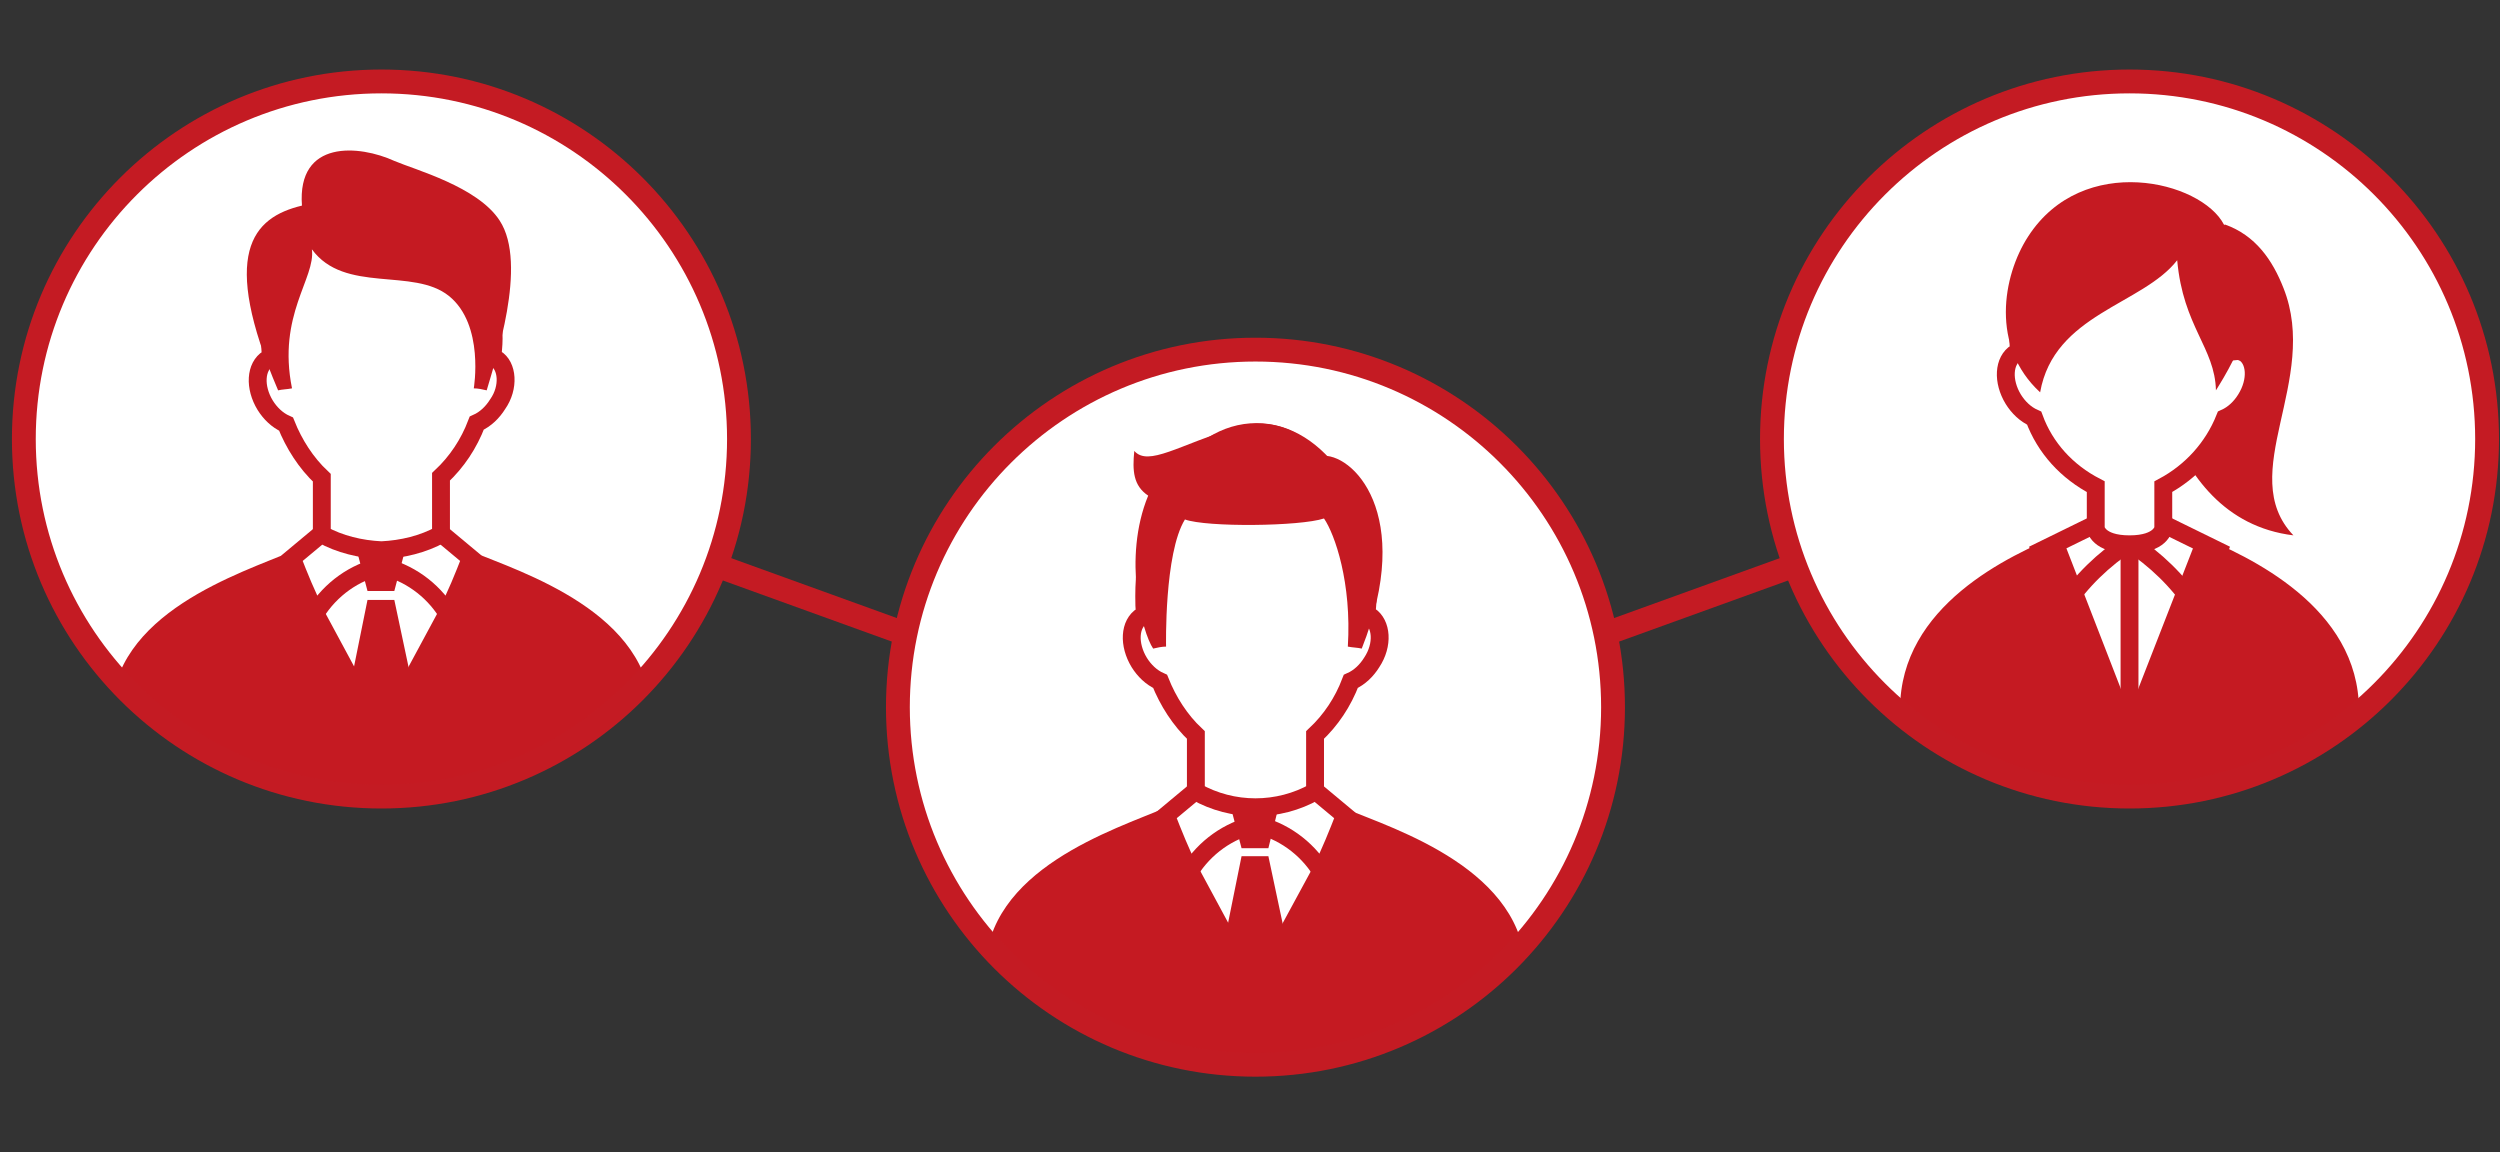
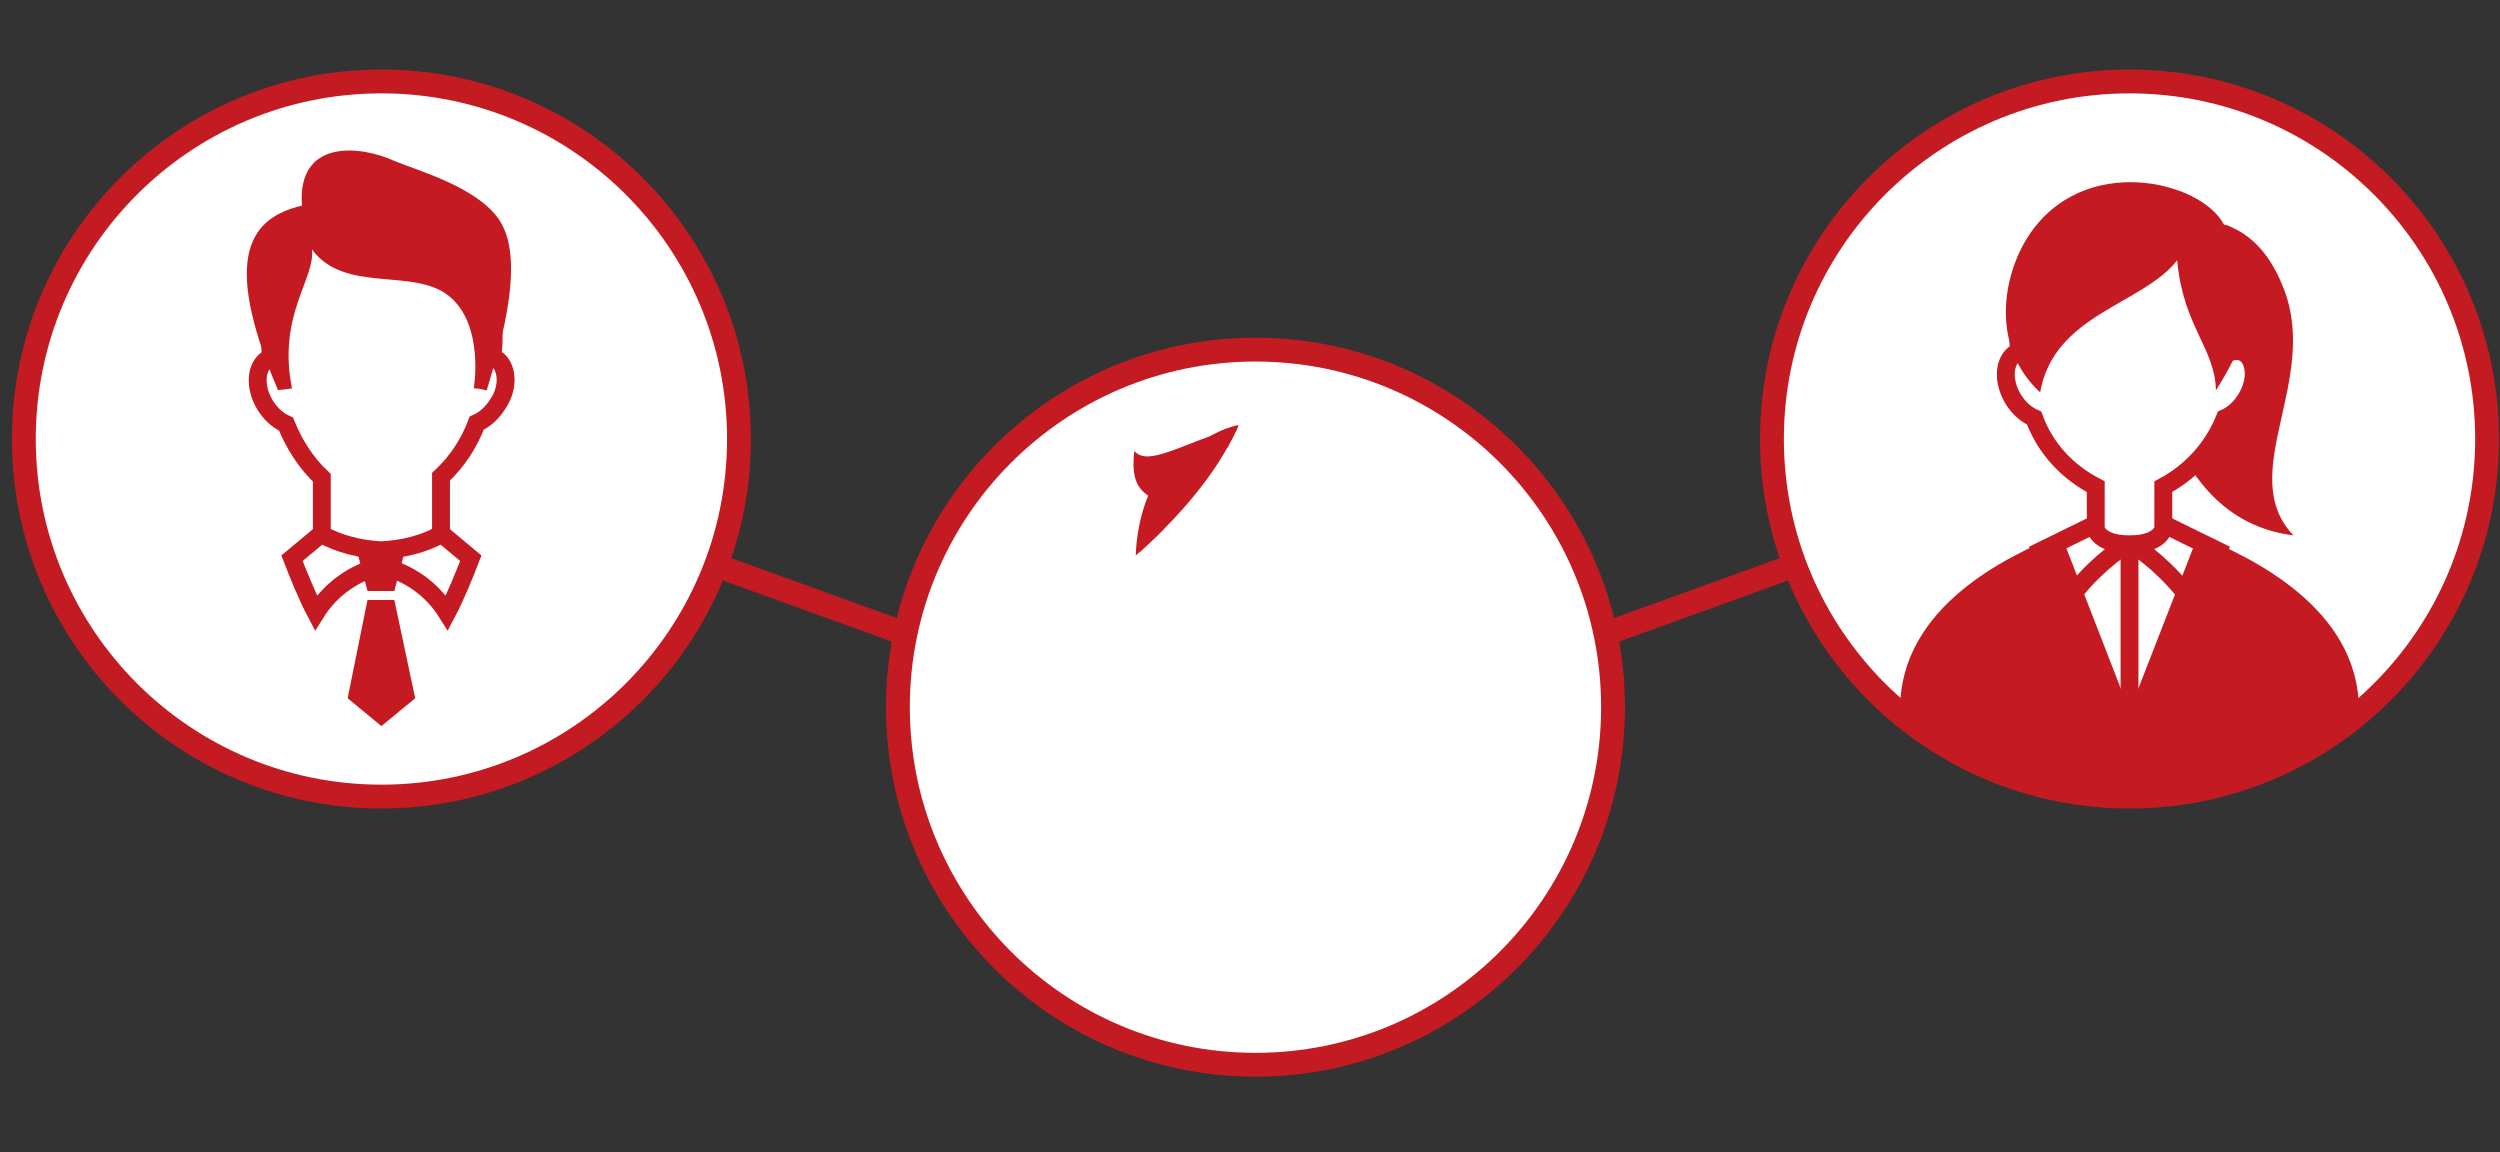
<svg xmlns="http://www.w3.org/2000/svg" xmlns:xlink="http://www.w3.org/1999/xlink" version="1.1" id="グループ_1098" x="0px" y="0px" viewBox="0 0 251.7 116" style="enable-background:new 0 0 251.7 116;" xml:space="preserve">
  <rect x="0" y="0" width="251.7" height="116" fill="#333333" stroke="none" />
  <style type="text/css">
	.st0{fill:none;}
	.st1{fill:none;stroke:#C41B23;stroke-width:2.4;stroke-linecap:round;stroke-linejoin:round;}
	.st2{clip-path:url(#SVGID_00000175312025467614311620000007464200656257091263_);}
	.st3{fill:#FFFFFF;}
	.st4{clip-path:url(#SVGID_00000026162455180232842890000001179262936955821696_);}
	.st5{fill:#C51A22;}
	.st6{fill:none;stroke:#C51A22;stroke-width:1.8;}
	.st7{clip-path:url(#SVGID_00000136401243560373203730000004688382985473093778_);}
	.st8{clip-path:url(#SVGID_00000055666298410880290240000006423209230910766267_);}
	.st9{clip-path:url(#SVGID_00000137123917180358181510000016161938385651910784_);}
	.st10{clip-path:url(#SVGID_00000100372550478747613700000011317389911778591930_);}
	.st11{clip-path:url(#SVGID_00000114045176468586381980000006021787944125740949_);}
</style>
  <g>
    <line id="線_690" class="st0" x1="59.6" y1="52.4" x2="106.6" y2="69.4" />
    <line id="線_691" class="st1" x1="59.6" y1="52.4" x2="106.6" y2="69.4" />
    <line id="線_692" class="st0" x1="193.2" y1="52.4" x2="146.2" y2="69.4" />
    <line id="線_693" class="st1" x1="193.2" y1="52.4" x2="146.2" y2="69.4" />
    <g id="グループ_1099">
      <g>
        <g>
          <g>
            <defs>
              <rect id="SVGID_1_" x="1.2" y="7" width="250.4" height="116.3" />
            </defs>
            <clipPath id="SVGID_00000178905677798054957230000011894645292182731161_">
              <use xlink:href="#SVGID_1_" style="overflow:visible;" />
            </clipPath>
            <g id="グループ_1098-2" style="clip-path:url(#SVGID_00000178905677798054957230000011894645292182731161_);">
              <path id="パス_520" class="st3" d="M74.4,44.2c0,19.9-16.1,36-36,36s-36-16.1-36-36s16.1-36,36-36S74.4,24.2,74.4,44.2" />
            </g>
          </g>
        </g>
      </g>
    </g>
    <g id="グループ_1101">
      <g>
        <g>
          <g>
            <defs>
              <path id="SVGID_00000002384385730862854900000015081966224308396180_" d="M2.4,44.2c0,19.9,16.1,36,36,36s36-16.1,36-36        s-16.1-36-36-36C18.5,8.2,2.4,24.2,2.4,44.2" />
            </defs>
            <clipPath id="SVGID_00000021112886500004309450000004023083033265584796_">
              <use xlink:href="#SVGID_00000002384385730862854900000015081966224308396180_" style="overflow:visible;" />
            </clipPath>
            <g id="グループ_1100" style="clip-path:url(#SVGID_00000021112886500004309450000004023083033265584796_);">
-               <path id="パス_521" class="st5" d="M9.7,95.9V72.1c0-10.5,11.5-14.9,17.6-17.3c0.6-0.2,1.1-0.4,1.5-0.6l1.2-0.5l8.3,15.5        l8.3-15.5l1.2,0.5c0.5,0.2,1,0.4,1.5,0.6c6.2,2.4,17.6,6.9,17.6,17.3v23.8C66.9,95.8,9.7,95.8,9.7,95.9z" />
              <path id="パス_522" class="st3" d="M47.4,55.5c5.1,2.1,18.2,6.2,18.2,16.6v22.3H11.2V72.1c0-10.4,13.1-14.4,18.2-16.6        l9,16.7L47.4,55.5z M46,51.7l-1.3,2.4l-6.4,11.8l-6.4-11.8l-1.3-2.4l-2.5,1c-0.5,0.2-1,0.4-1.5,0.6        c-5.9,2.4-18.4,7.3-18.4,18.8v25.3h60.5V72.1c0-11.5-12.5-16.4-18.6-18.7c-0.6-0.2-1.1-0.4-1.5-0.6L46,51.7z" />
              <path id="パス_523" class="st5" d="M39.7,59.5H37l-1.5-5.7h5.7L39.7,59.5z" />
              <path id="パス_524" class="st5" d="M39.7,60.4H37l-2,9.9l3.4,2.8l3.4-2.8L39.7,60.4z" />
              <path id="パス_525" class="st6" d="M29.4,56.2l3-2.5c2,0.7,4,1.2,6,1.6V57c-2.7,0.6-5.1,2.3-6.6,4.7        C30.9,60,30.1,58,29.4,56.2z" />
              <path id="パス_526" class="st6" d="M47.4,56.2l-3-2.5c-2,0.7-4,1.2-6,1.6V57c2.7,0.6,5.1,2.3,6.6,4.7        C45.9,60,46.7,58,47.4,56.2z" />
              <path id="パス_527" class="st3" d="M49.9,36.1C49.8,36,49.7,36,49.6,36c0-0.6,0.1-1.2,0.1-1.9c0-9.1-5-16.5-11.2-16.5        S27.2,25,27.2,34.1c0,0.6,0,1.3,0.1,1.9c-0.1,0-0.2,0.1-0.3,0.1c-1.3,0.8-1.4,2.9-0.3,4.7c0.5,0.8,1.2,1.5,2.1,1.9        c0.8,2,2,3.9,3.6,5.4v5.7c1.8,1,3.9,1.5,6,1.6c2.1-0.1,4.2-0.6,6-1.6V48c1.6-1.5,2.8-3.3,3.6-5.4c0.9-0.4,1.6-1.1,2.1-1.9        C51.3,39,51.1,36.8,49.9,36.1" />
              <path id="パス_528" class="st6" d="M49.9,36.1C49.8,36,49.7,36,49.6,36c0-0.6,0.1-1.2,0.1-1.9c0-9.1-5-16.5-11.2-16.5        S27.2,25,27.2,34.1c0,0.6,0,1.3,0.1,1.9c-0.1,0-0.2,0.1-0.3,0.1c-1.3,0.8-1.4,2.9-0.3,4.7c0.5,0.8,1.2,1.5,2.1,1.9        c0.8,2,2,3.9,3.6,5.4v5.7c1.8,1,3.9,1.5,6,1.6c2.1-0.1,4.2-0.6,6-1.6V48c1.6-1.5,2.8-3.3,3.6-5.4c0.9-0.4,1.6-1.1,2.1-1.9        C51.3,39,51.1,36.8,49.9,36.1z" />
              <path id="パス_529" class="st5" d="M31.4,25.1c3.3,4.5,10.2,1.8,13.8,4.7s2.5,9.3,2.5,9.3c0.4,0,0.9,0.1,1.3,0.2        c0.8-2.8,4.2-12.7,1.3-17.1c-2.2-3.4-8.5-5.1-10.6-6c-3.5-1.6-9.8-2.2-9.3,4.5c-5,1.2-8.3,4.8-2.4,18.6        c0.4-0.1,0.9-0.1,1.4-0.2C27.9,31.7,31.8,28,31.4,25.1" />
            </g>
          </g>
        </g>
      </g>
    </g>
    <g id="グループ_1103">
      <g>
        <g>
          <g>
            <defs>
              <rect id="SVGID_00000023257096404503424150000011522965187612417953_" x="1.2" y="7" width="250.4" height="116.3" />
            </defs>
            <clipPath id="SVGID_00000169560407917757410620000003287935523342621840_">
              <use xlink:href="#SVGID_00000023257096404503424150000011522965187612417953_" style="overflow:visible;" />
            </clipPath>
            <g id="グループ_1102" style="clip-path:url(#SVGID_00000169560407917757410620000003287935523342621840_);">
              <circle id="楕円形_98" class="st1" cx="38.4" cy="44.2" r="36" />
              <path id="パス_531" class="st3" d="M250.4,44.2c0,19.9-16.1,36-36,36s-36-16.1-36-36s16.1-36,36-36S250.4,24.2,250.4,44.2" />
            </g>
          </g>
        </g>
      </g>
    </g>
    <g id="グループ_1105">
      <g>
        <g>
          <g>
            <defs>
              <path id="SVGID_00000126281142630619494930000002288789685599633324_" d="M178.4,44.2c0,19.9,16.1,36,36,36s36-16.1,36-36        s-16.1-36-36-36S178.4,24.2,178.4,44.2" />
            </defs>
            <clipPath id="SVGID_00000078744600476372633210000014931052890139733120_">
              <use xlink:href="#SVGID_00000126281142630619494930000002288789685599633324_" style="overflow:visible;" />
            </clipPath>
            <g id="グループ_1104" style="clip-path:url(#SVGID_00000078744600476372633210000014931052890139733120_);">
              <path id="パス_532" class="st5" d="M224,22.6c3.1,1.1,4.8,3.6,5.9,6.4c3.7,9.3-4.9,18.7,1,24.9        C217,52.2,216.3,33,216.2,32.5S224,22.6,224,22.6" />
              <path id="パス_533" class="st5" d="M189.8,97.4v-26c0-7.9,5.7-14.3,17.1-19l1.4-0.6l6.1,15.6l6.1-15.6l1.4,0.6        c11.3,4.7,17.1,11,17.1,19v25.9L189.8,97.4L189.8,97.4z" />
              <path id="パス_534" class="st3" d="M221.3,53.9c5.1,2.1,16.2,7.2,16.2,17.6v24.4h-46.2V71.4c0-10.4,11-15.5,16.2-17.6        l6.9,17.8L221.3,53.9z M219.6,50l-1.1,2.8l-4.1,10.6l-4.1-10.6l-1.1-2.8l-2.8,1.2c-12,4.9-18,11.8-18,20.4V99h52.2V71.4        c0-8.6-6.1-15.5-18-20.4L219.6,50z" />
              <path id="パス_535" class="st6" d="M205.4,55.5l5.1-2.5c1.1,0.9,2.5,1.4,3.9,1.6c-2.6,1.7-4.9,3.9-6.6,6.5        C206.9,59.4,206.1,57.5,205.4,55.5z" />
              <path id="パス_536" class="st6" d="M223.4,55.5l-5.1-2.5c-1.1,0.9-2.5,1.4-3.9,1.6c2.6,1.7,4.9,3.9,6.6,6.5        C221.9,59.4,222.7,57.5,223.4,55.5z" />
              <path id="パス_537" class="st3" d="M225.9,35.5c-0.1,0-0.2-0.1-0.3-0.1c0-0.6,0.1-1.2,0.1-1.9c0-9.1-5-13.2-11.2-13.2        s-11.3,4.1-11.3,13.2c0,0.6,0,1.3,0.1,1.9c-0.1,0-0.2,0.1-0.3,0.1c-1.3,0.8-1.4,2.9-0.3,4.7c0.5,0.8,1.2,1.5,2.1,1.9        c1.1,3,3.3,5.4,6.2,6.9v4.2c0,0,0.2,1.6,3.4,1.6s3.4-1.6,3.4-1.6V49c2.8-1.5,5-3.9,6.2-6.9c0.9-0.4,1.6-1.1,2.1-1.9        C227.3,38.3,227.1,36.2,225.9,35.5" />
              <path id="パス_538" class="st6" d="M225.9,35.5c-0.1,0-0.2-0.1-0.3-0.1c0-0.6,0.1-1.2,0.1-1.9c0-9.1-5-13.2-11.2-13.2        s-11.3,4.1-11.3,13.2c0,0.6,0,1.3,0.1,1.9c-0.1,0-0.2,0.1-0.3,0.1c-1.3,0.8-1.4,2.9-0.3,4.7c0.5,0.8,1.2,1.5,2.1,1.9        c1.1,3,3.3,5.4,6.2,6.9v4.2c0,0,0.2,1.6,3.4,1.6s3.4-1.6,3.4-1.6V49c2.8-1.5,5-3.9,6.2-6.9c0.9-0.4,1.6-1.1,2.1-1.9        C227.3,38.3,227.1,36.2,225.9,35.5z" />
              <line id="線_694" class="st0" x1="214.4" y1="74.1" x2="214.4" y2="54.7" />
              <line id="線_695" class="st6" x1="214.4" y1="74.1" x2="214.4" y2="54.7" />
              <path id="パス_539" class="st5" d="M219.2,26.2c0.6,6.7,3.8,8.8,3.9,13.1c1.7-2.7,7.2-11.8,0.8-16.7        c-2.3-4.4-14.2-7.3-19.7,1.2c-2.6,4-3.8,11.1,1.2,15.7C206.8,31.6,215.7,30.7,219.2,26.2" />
            </g>
          </g>
        </g>
      </g>
    </g>
    <g id="グループ_1107">
      <g>
        <g>
          <g>
            <defs>
              <rect id="SVGID_00000129907460123167182090000010616830894222682809_" x="1.2" y="7" width="250.4" height="116.3" />
            </defs>
            <clipPath id="SVGID_00000160188733088358183540000013138842447677931397_">
              <use xlink:href="#SVGID_00000129907460123167182090000010616830894222682809_" style="overflow:visible;" />
            </clipPath>
            <g id="グループ_1106" style="clip-path:url(#SVGID_00000160188733088358183540000013138842447677931397_);">
              <circle id="楕円形_99" class="st1" cx="214.4" cy="44.2" r="36" />
              <path id="パス_541" class="st3" d="M162.4,71.2c0,19.9-16.1,36-36,36s-36-16.1-36-36s16.1-36,36-36S162.4,51.4,162.4,71.2" />
            </g>
          </g>
        </g>
      </g>
    </g>
    <g id="グループ_1109">
      <g>
        <g>
          <g>
            <defs>
-               <path id="SVGID_00000046330072035515561400000017255195743225388191_" d="M90.4,71.2c0,19.9,16.1,36,36,36s36-16.1,36-36        s-16.1-36-36-36S90.4,51.4,90.4,71.2" />
+               <path id="SVGID_00000046330072035515561400000017255195743225388191_" d="M90.4,71.2s36-16.1,36-36        s-16.1-36-36-36S90.4,51.4,90.4,71.2" />
            </defs>
            <clipPath id="SVGID_00000001662318157287803620000003289262943621503678_">
              <use xlink:href="#SVGID_00000046330072035515561400000017255195743225388191_" style="overflow:visible;" />
            </clipPath>
            <g id="グループ_1108" style="clip-path:url(#SVGID_00000001662318157287803620000003289262943621503678_);">
              <path id="パス_542" class="st5" d="M97.7,121.8V97.9c0-10.5,11.5-14.9,17.6-17.3c0.6-0.2,1.1-0.4,1.6-0.6l1.2-0.5l8.3,15.5        l8.3-15.5l1.2,0.5c0.5,0.2,1,0.4,1.6,0.6c6.2,2.4,17.6,6.9,17.6,17.3v23.8L97.7,121.8L97.7,121.8z" />
              <path id="パス_543" class="st3" d="M135.4,81.4c5.1,2.1,18.2,6.2,18.2,16.6v22.3H99.2V97.9c0-10.4,13.1-14.4,18.2-16.6        l9,16.7L135.4,81.4z M134,77.6l-1.3,2.4l-6.4,11.8L120,79.9l-1.3-2.4l-2.5,1c-0.5,0.2-1,0.4-1.5,0.6        c-6,2.4-18.5,7.3-18.5,18.8v25.3h60.5V97.9c0-11.5-12.5-16.4-18.6-18.7c-0.6-0.2-1.1-0.4-1.5-0.6L134,77.6z" />
              <path id="パス_544" class="st5" d="M127.7,85.4H125l-1.5-5.7h5.6L127.7,85.4z" />
              <path id="パス_545" class="st5" d="M127.7,86.2H125l-2,9.9l3.4,2.8l3.4-2.8L127.7,86.2z" />
              <path id="パス_546" class="st6" d="M117.4,82.1l3-2.5c2,0.7,4,1.2,6,1.6V83c-2.7,0.6-5.1,2.3-6.6,4.7        C118.9,85.9,118.1,83.9,117.4,82.1z" />
              <path id="パス_547" class="st6" d="M135.4,82.1l-3-2.5c-2,0.7-4,1.2-6,1.6V83c2.7,0.6,5.1,2.3,6.6,4.7        C133.9,85.9,134.7,83.9,135.4,82.1z" />
              <path id="パス_548" class="st3" d="M137.9,62c-0.1-0.1-0.2-0.1-0.3-0.1c0-0.6,0.1-1.2,0.1-1.9c0-9.1-5-16.5-11.2-16.5        s-11.3,7.4-11.3,16.5c0,0.6,0,1.3,0.1,1.9c-0.1,0-0.2,0.1-0.3,0.1c-1.3,0.8-1.4,2.9-0.3,4.7c0.5,0.8,1.2,1.5,2.1,1.9        c0.8,2,2,3.9,3.6,5.4v5.7c3.7,2.1,8.3,2.1,12,0V74c1.6-1.5,2.8-3.3,3.6-5.4c0.9-0.4,1.6-1.1,2.1-1.9        C139.2,64.9,139.1,62.8,137.9,62" />
              <path id="パス_549" class="st6" d="M137.9,62c-0.1-0.1-0.2-0.1-0.3-0.1c0-0.6,0.1-1.2,0.1-1.9c0-9.1-5-16.5-11.2-16.5        s-11.3,7.4-11.3,16.5c0,0.6,0,1.3,0.1,1.9c-0.1,0-0.2,0.1-0.3,0.1c-1.3,0.8-1.4,2.9-0.3,4.7c0.5,0.8,1.2,1.5,2.1,1.9        c0.8,2,2,3.9,3.6,5.4v5.7c3.7,2.1,8.3,2.1,12,0V74c1.6-1.5,2.8-3.3,3.6-5.4c0.9-0.4,1.6-1.1,2.1-1.9        C139.3,64.9,139.1,62.8,137.9,62z" />
              <path id="パス_550" class="st5" d="M133.3,52.2c-2.4,0.8-11.8,0.9-14,0.1c-2.1,3.4-1.9,12.8-1.9,12.8        c-0.4,0-0.9,0.1-1.3,0.2c-1.1-1.6-3.1-9.1-0.5-15.4c-1.5-1-1.6-2.5-1.4-4.5c1.4,1.6,4.5-0.6,10.3-2.4c3.2-1,6.6,0.2,8.5,2.9        c3.1-0.4,9.5,5.8,4.1,19.4c-0.4-0.1-0.9-0.1-1.4-0.2C136.1,58.7,134.4,53.8,133.3,52.2" />
            </g>
          </g>
        </g>
      </g>
    </g>
    <g id="グループ_1111">
      <g>
        <g>
          <g>
            <defs>
              <rect id="SVGID_00000007418322452680320490000011350017296030481557_" x="1.2" y="7" width="250.4" height="116.3" />
            </defs>
            <clipPath id="SVGID_00000005977973663992616390000012376636429865968531_">
              <use xlink:href="#SVGID_00000007418322452680320490000011350017296030481557_" style="overflow:visible;" />
            </clipPath>
            <g id="グループ_1110" style="clip-path:url(#SVGID_00000005977973663992616390000012376636429865968531_);">
              <circle id="楕円形_100" class="st1" cx="126.4" cy="71.2" r="36" />
            </g>
          </g>
        </g>
      </g>
    </g>
  </g>
</svg>